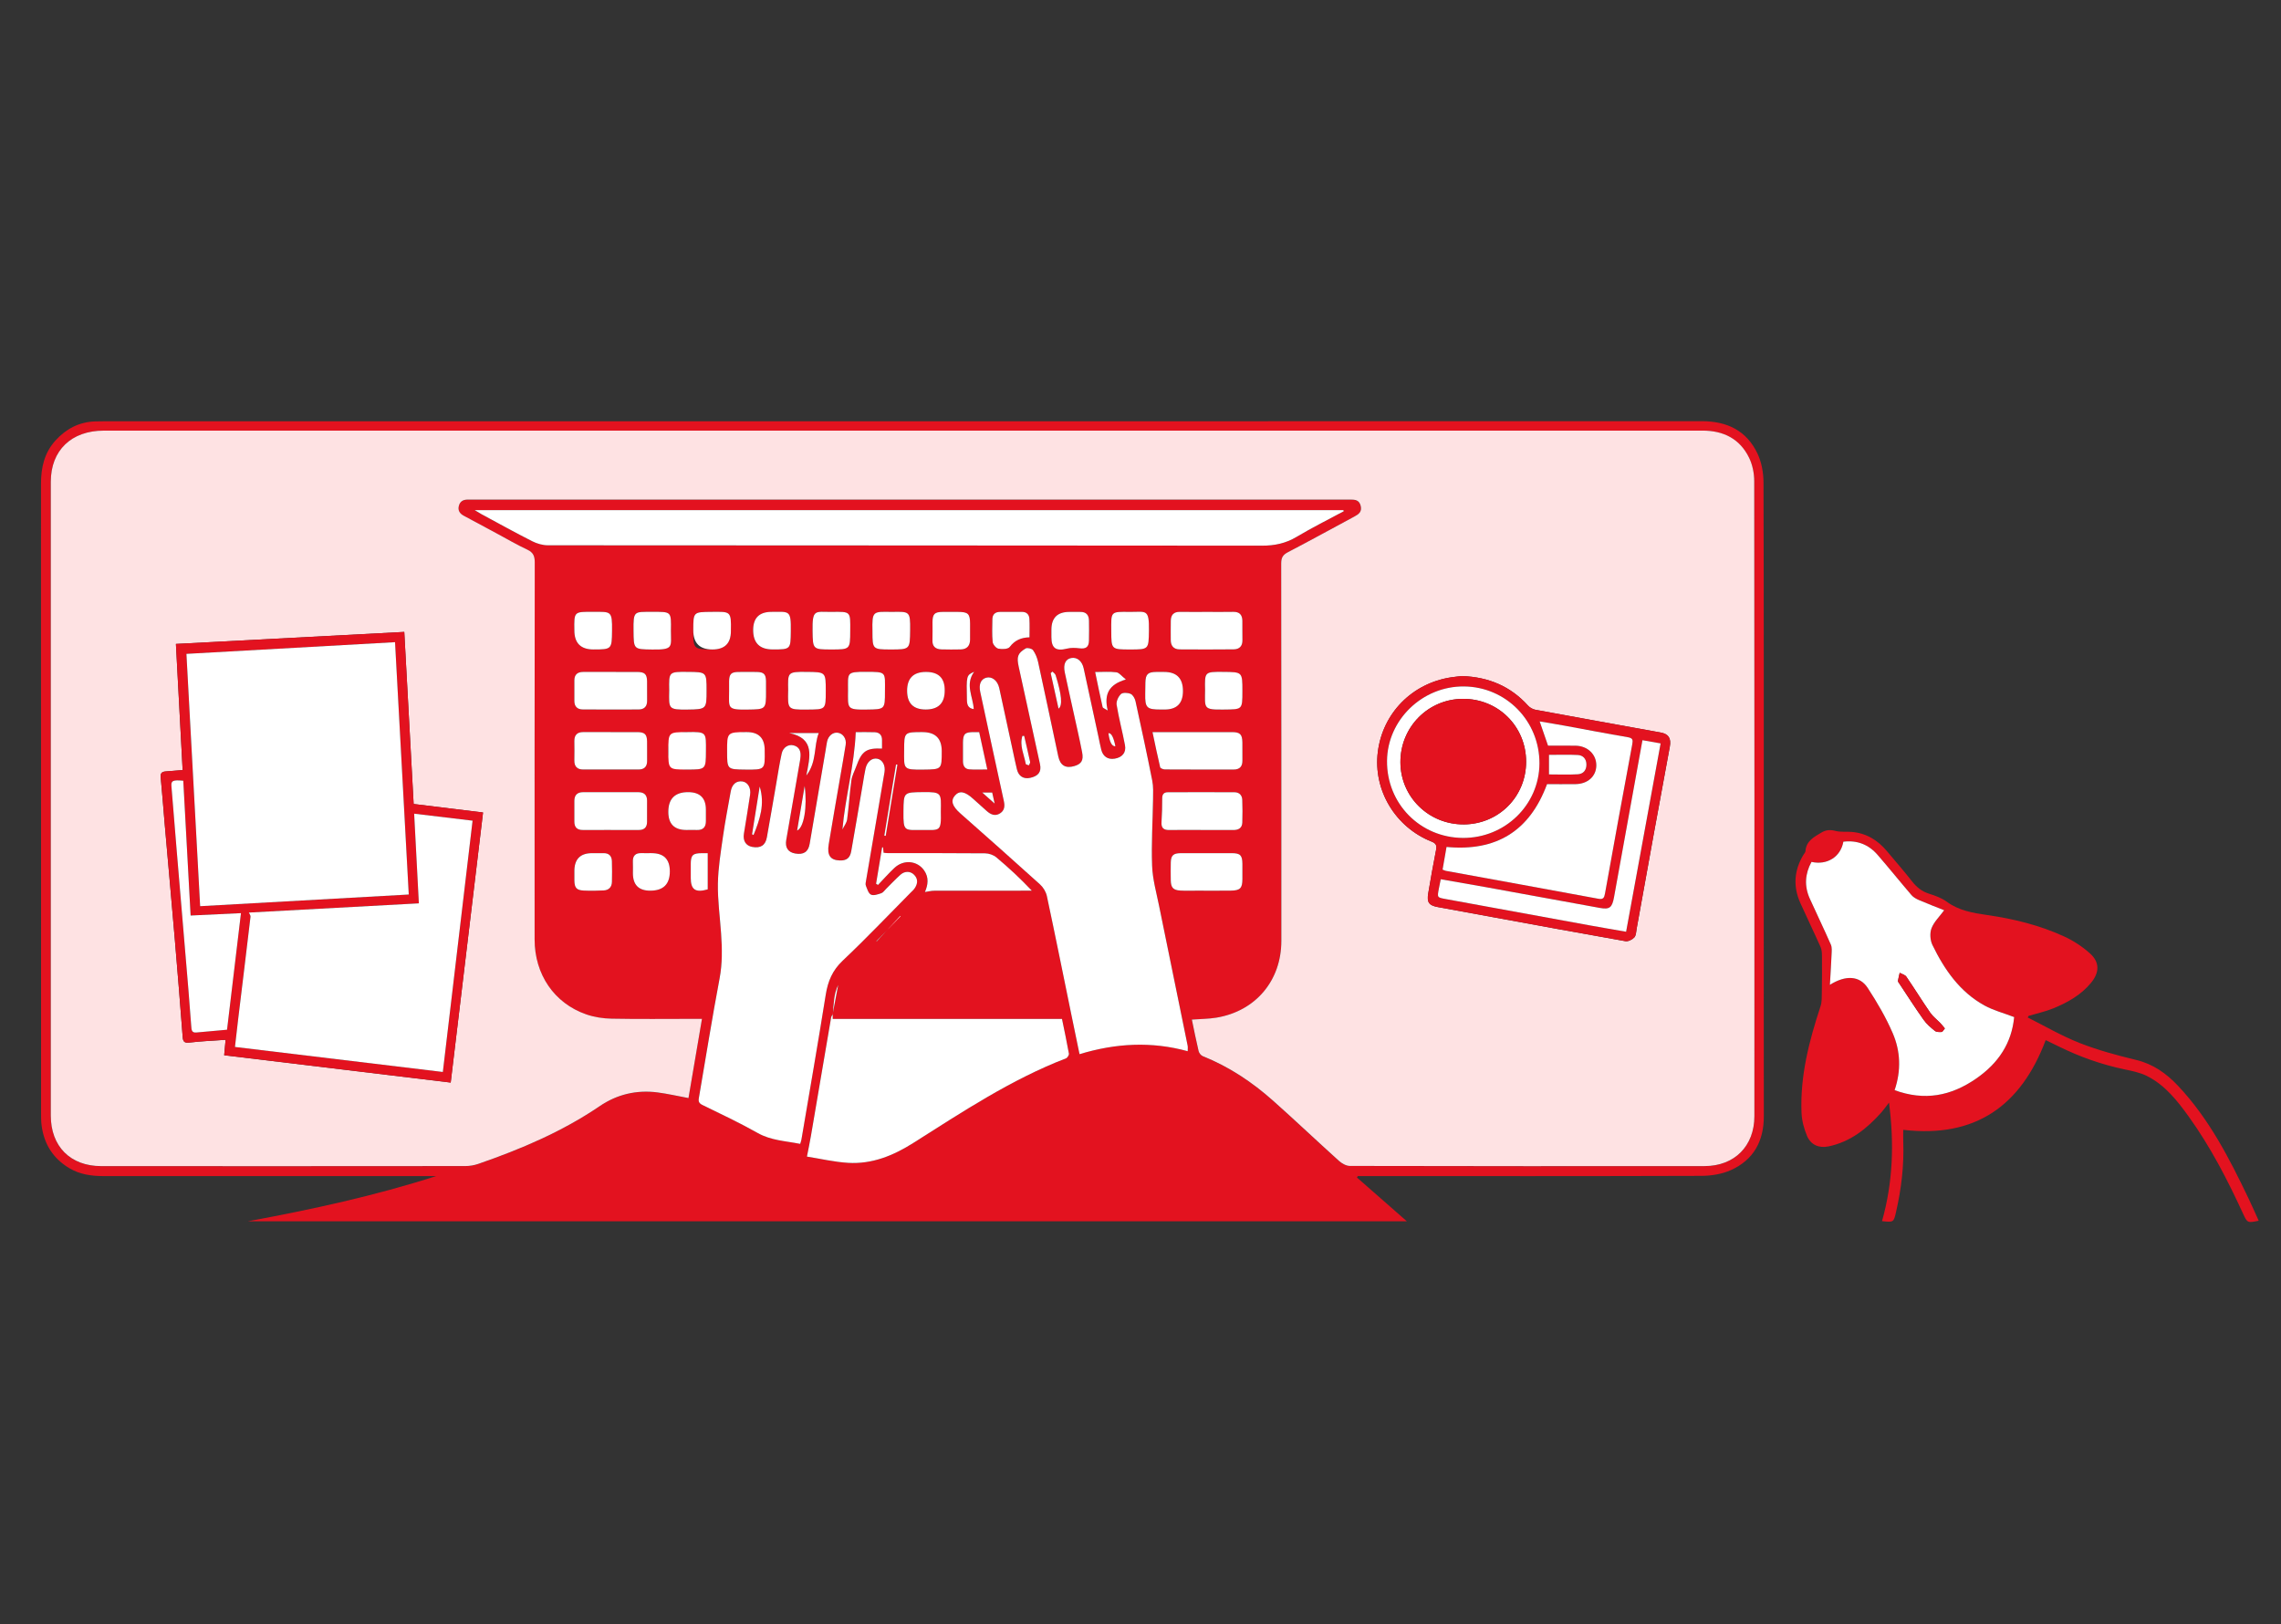
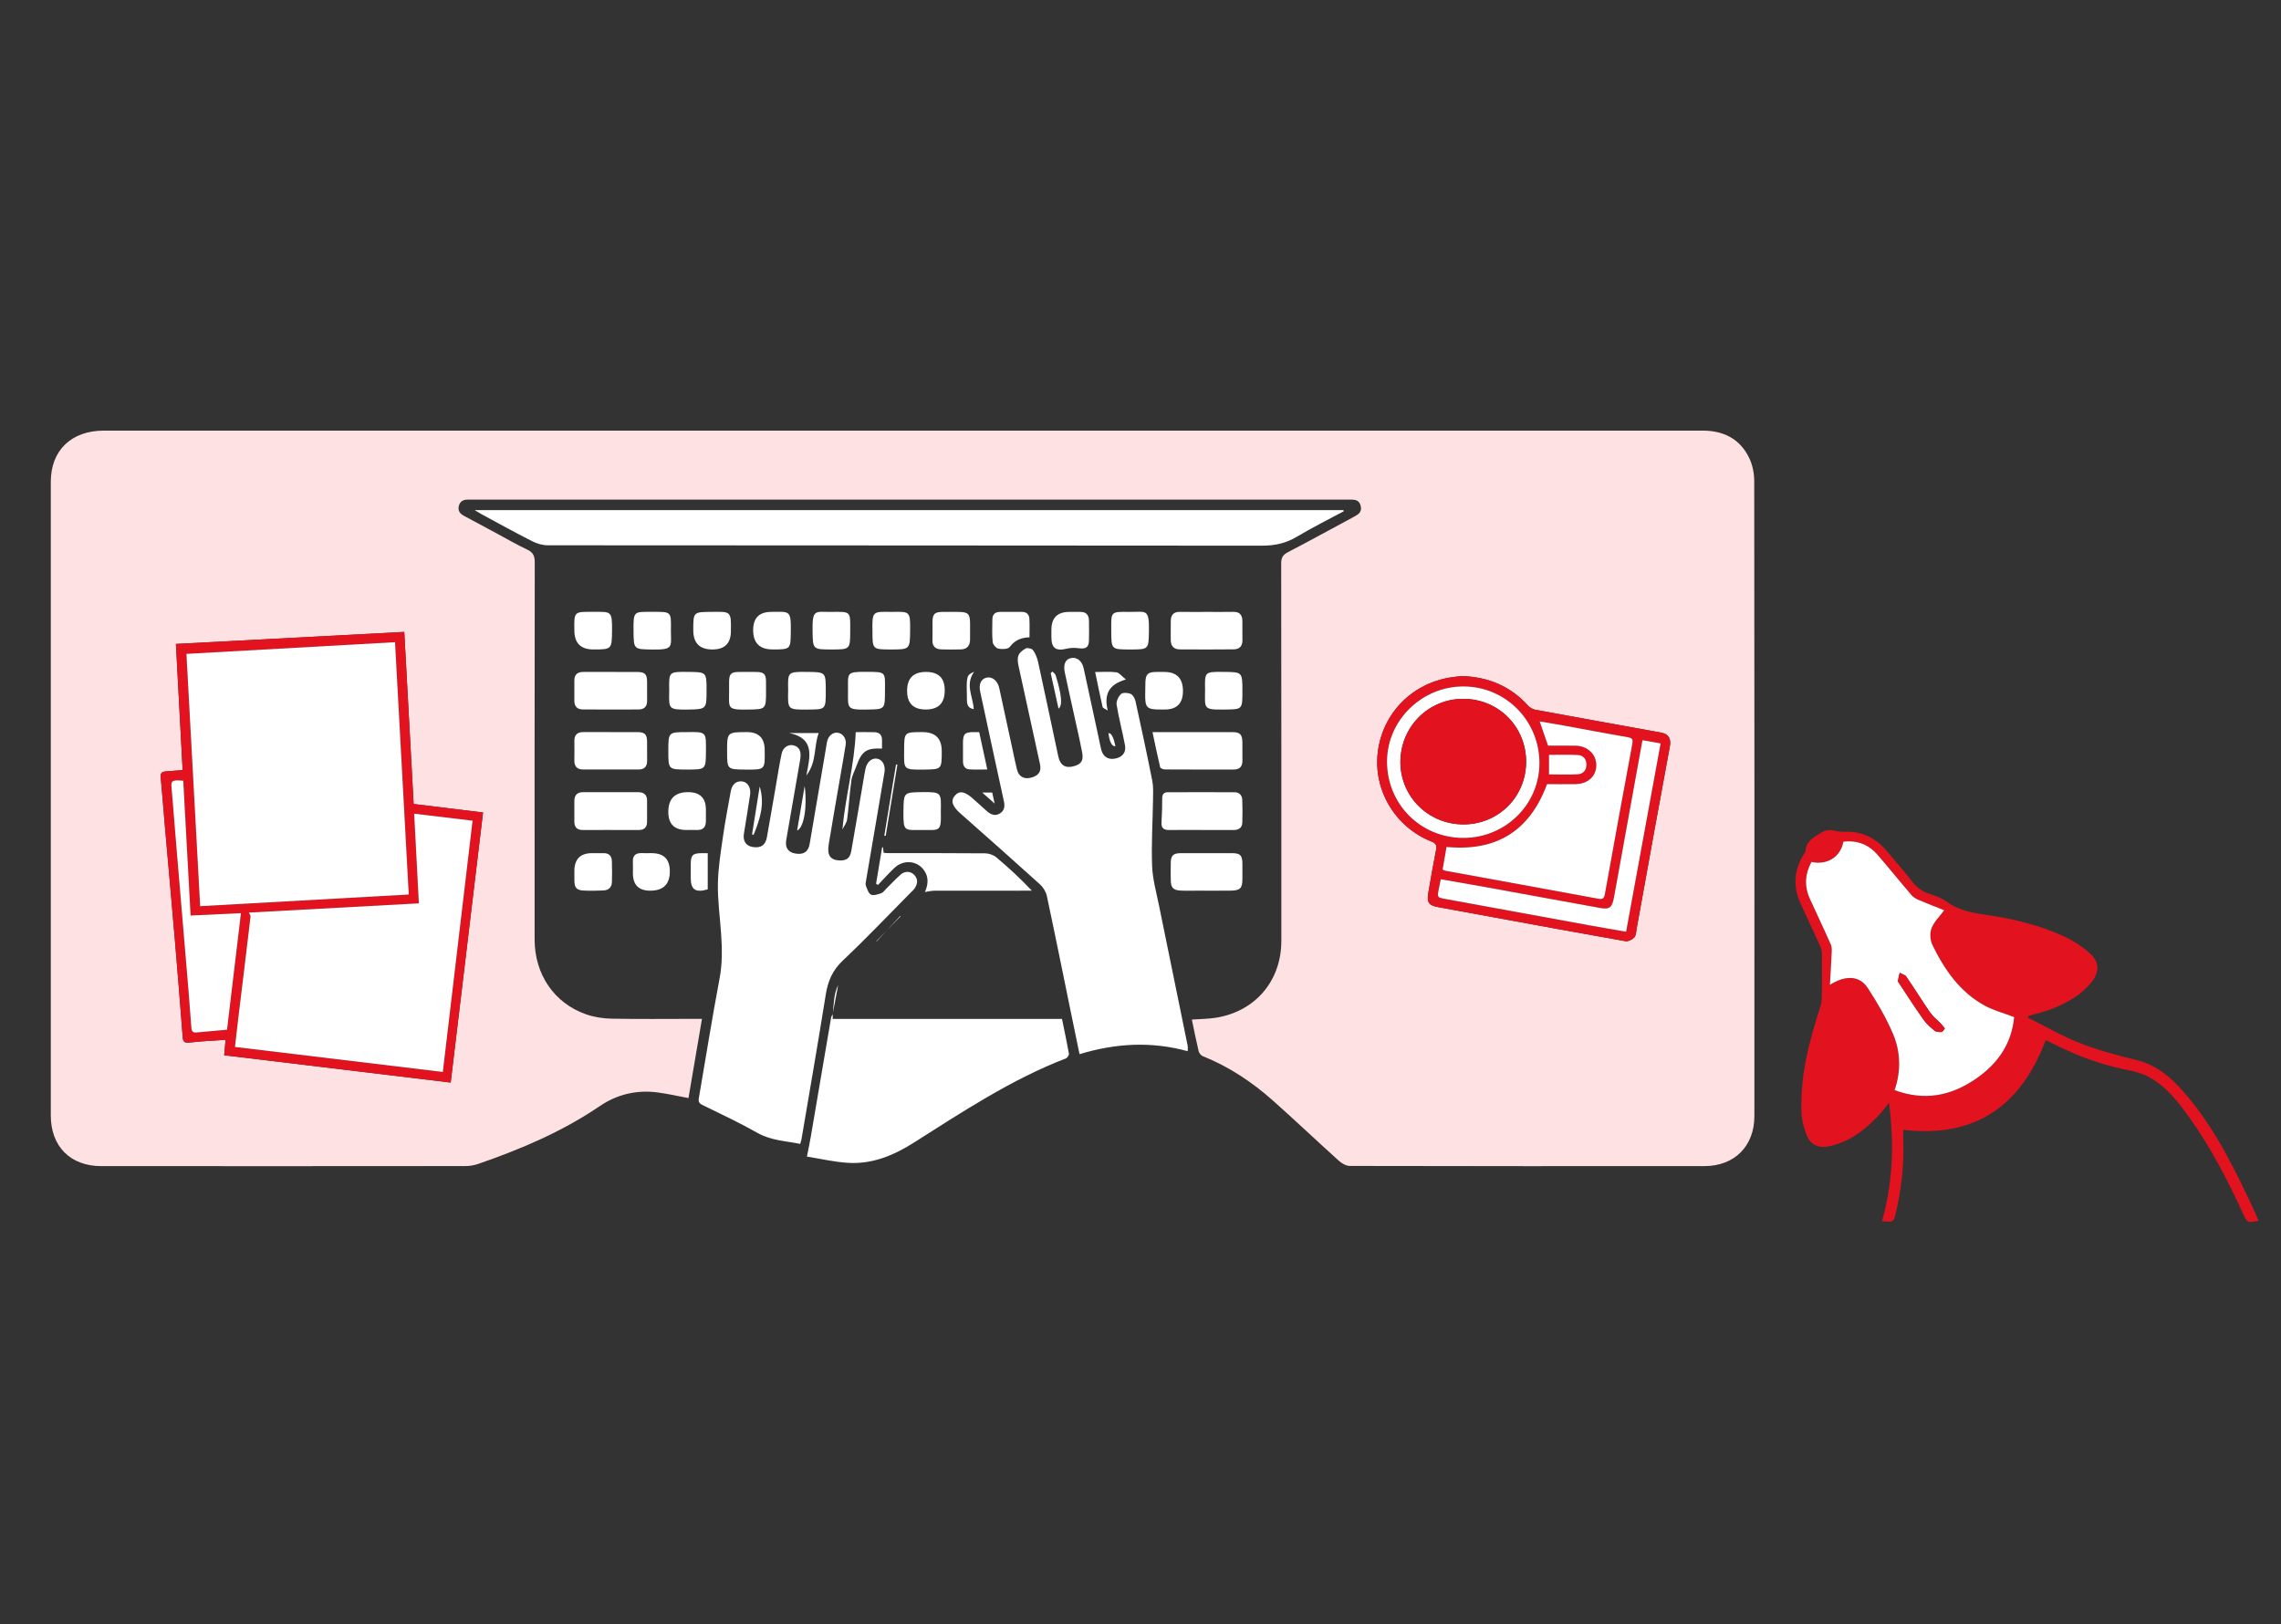
<svg xmlns="http://www.w3.org/2000/svg" id="Layer_1" data-name="Layer 1" viewBox="0 0 1320 940">
  <rect x="0" y="0" width="1320" height="940" fill="#333333" stroke="none" />
  <defs>
    <style> .cls-1 { fill: #fee2e3; } .cls-2 { fill: #fff; } .cls-3 { fill: #e3121f; } </style>
  </defs>
-   <path class="cls-3" d="m143.49,706.77c37.28-6.88,73.45-14.76,108.9-26.14-1.48,0-2.96,0-4.44,0-62.63,0-125.26,0-187.89,0-7.02,0-13.84-.91-20.03-4.63-9.36-5.63-14.54-13.93-15.95-24.64-.32-2.41-.31-4.88-.31-7.32-.01-121.36,0-242.71-.05-364.07,0-9.34,1.93-17.89,8.32-24.97,6.11-6.77,13.66-10.8,22.95-11.12,1.67-.06,3.35-.07,5.02-.07,308.26,0,616.52.02,924.78-.06,14.66,0,25.97,5.46,32.27,18.78,2.38,5.03,3.45,11.12,3.47,16.74.22,71.55.15,143.1.15,214.66,0,50.7-.04,101.41.03,152.11.02,14.41-5.98,25.28-19.13,31.16-5.2,2.33-11.42,3.28-17.19,3.3-64.69.22-129.39.14-194.08.14h-4.57l-.47.83c9.47,8.31,18.94,16.62,28.86,25.32H143.49Zm338.46-119.86c-.34.63-.87,1.23-.99,1.9-3.93,22.9-7.81,45.81-11.72,68.72-.62,3.64-1.39,7.26-2.28,11.81,7.7,1.21,15.74,3.13,23.88,3.62,13.86.83,26.16-4.23,37.73-11.55,28.47-18.03,56.61-36.69,88.31-48.93.82-.32,1.83-1.91,1.68-2.72-1.18-6.66-2.61-13.28-4-20.08h-132.69c0-1.12,0-1.98-.01-2.86,1.06-5.59,2.12-11.19,3.18-16.78-1.3,2.63-1.93,5.37-2.31,8.14-.39,2.89-.54,5.82-.79,8.74Zm-75.73,2.76c-1.94,0-3.33,0-4.72,0-15.85,0-31.71.19-47.55-.11-4.94-.1-10.09-.87-14.74-2.49-18.54-6.45-29.85-23.13-29.86-43.38-.02-72.71-.04-145.42.08-218.13,0-3.66-.82-5.81-4.3-7.43-6.05-2.83-11.84-6.24-17.74-9.4-6.35-3.41-12.7-6.82-19.05-10.24-2.28-1.23-3.51-3.02-2.83-5.68.68-2.67,2.58-3.67,5.2-3.64,1.29.02,2.58-.01,3.87-.01,167.92,0,335.84,0,503.76,0,1.03,0,2.06,0,3.09,0,2.71-.02,5.1.23,5.95,3.57.89,3.48-1.13,4.9-3.67,6.26-12.81,6.88-25.55,13.91-38.45,20.63-2.92,1.52-3.87,3.17-3.87,6.45.11,72.84.09,145.68.08,218.52,0,22.97-14.92,40.66-37.6,44.39-4.6.76-9.32.75-14.18,1.11,1.31,6.26,2.48,12.29,3.91,18.26.27,1.12,1.38,2.49,2.43,2.92,15.13,6.07,28.49,14.95,40.58,25.7,12.89,11.46,25.4,23.35,38.22,34.9,1.66,1.5,4.16,2.92,6.28,2.92,68.43.15,136.86.17,205.29.09,17.3-.02,28.81-11.57,28.82-28.9.05-122.51.06-245.03-.09-367.54,0-4.49-.98-9.37-2.92-13.38-5.34-11.05-14.83-15.82-26.97-15.82-61.47.02-122.94.01-184.42.01-246.92,0-493.84,0-740.75,0-18.78,0-30.69,11.42-30.7,29.6-.02,122.26-.03,244.51,0,366.77,0,17.88,11.33,29.25,29.19,29.27,70.23.05,140.47.03,210.7-.03,2.52,0,5.15-.45,7.53-1.27,24.64-8.53,48.51-18.63,70.21-33.4,10.02-6.81,21.34-9.51,33.44-7.95,5.91.76,11.74,2.12,17.95,3.27,2.58-15.14,5.15-30.24,7.8-45.8Zm281.09,18.69c0-1.25.17-2.26-.02-3.21-5.5-27-11.08-53.99-16.55-81-1.55-7.66-3.73-15.34-4.02-23.07-.49-12.83.36-25.71.54-38.58.05-3.59.23-7.28-.46-10.76-3.04-15.35-6.33-30.66-9.69-45.95-.35-1.6-1.48-3.65-2.8-4.24-1.62-.72-4.56-.89-5.62.1-1.51,1.42-2.82,4.26-2.5,6.22,1.27,7.84,3.36,15.54,4.83,23.35.81,4.31-1.6,7.1-5.98,7.82-3.88.64-6.75-1.23-7.75-5.2-.63-2.49-1.09-5.02-1.63-7.53-2.84-13.17-5.66-26.35-8.54-39.52-.93-4.26-3.81-6.61-7.16-6.01-3.34.6-4.78,3.59-3.78,8.3,1.64,7.78,3.4,15.53,5.1,23.3,1.67,7.64,3.46,15.26,4.94,22.94.92,4.74-.42,6.77-4.48,7.99-5.04,1.51-8.19-.33-9.31-5.56-3.89-18.2-7.7-36.42-11.67-54.6-.53-2.42-1.53-4.9-2.95-6.91-.66-.93-3.3-1.55-4.26-.99-4.69,2.75-5.28,4.89-4.02,10.62,4.13,18.79,8.23,37.58,12.32,56.38.94,4.32-.91,6.83-5.63,7.88-3.88.86-6.76-.92-7.73-4.91-.84-3.49-1.57-7.02-2.33-10.53-2.63-12.17-5.22-24.35-7.9-36.51-.97-4.39-4.26-6.91-7.55-6-3.12.86-4.38,3.88-3.45,8.21,4.54,21.06,9.05,42.13,13.67,63.18.65,2.97.38,5.46-2.24,7.13-2.86,1.82-5.42.64-7.69-1.39-2.6-2.31-5.19-4.62-7.76-6.96-4.81-4.39-7.98-4.99-10.62-1.98-2.64,3-1.56,6.2,3.14,10.35,15.43,13.64,30.85,27.28,46.11,41.1,1.86,1.68,3.43,4.29,3.95,6.72,4.9,22.98,9.53,46.01,14.25,69.02,1.51,7.38,3.05,14.76,4.65,22.49,20.89-6.35,41.54-7.53,62.59-1.72Zm-224.28,53.63c.37-1.22.62-1.82.72-2.45,4.74-27.98,9.62-55.94,14.09-83.97,1.24-7.76,3.85-14.04,9.8-19.65,13.48-12.72,26.25-26.18,39.3-39.35.81-.82,1.72-1.59,2.36-2.54,1.74-2.6,2.06-5.3-.25-7.73-2.15-2.26-5.47-2.36-7.99-.11-2.87,2.57-5.51,5.41-8.26,8.12-.92.9-1.72,2.19-2.83,2.57-1.92.65-4.44,1.56-5.96.82-1.5-.73-2.21-3.31-2.96-5.2-.34-.87-.04-2.04.13-3.05,1.9-11.26,3.84-22.52,5.76-33.78,1.64-9.61,3.31-19.22,4.89-28.85.63-3.88-1.15-7.12-4.02-7.74-3.13-.68-6.04,1.6-6.94,5.63-.59,2.63-.98,5.3-1.43,7.96-2.28,13.28-4.49,26.58-6.85,39.85-.72,4.07-2.74,5.54-6.64,5.41-5.41-.17-7.45-2.95-6.41-9.29,2.1-12.79,4.35-25.55,6.54-38.33,1.11-6.45,2.28-12.89,3.29-19.36.55-3.52-1.56-6.51-4.6-6.94-2.8-.4-5.47,1.78-6.17,5.13-.34,1.63-.56,3.29-.83,4.93-3.07,18.1-6.12,36.2-9.25,54.28-.81,4.67-3.59,6.41-8.38,5.56-4.17-.74-5.94-3.46-5.17-7.85,2.71-15.55,5.4-31.1,8.09-46.65.09-.51.12-1.02.16-1.53.25-3.15-.67-5.68-4-6.55-3.02-.78-6.1,1.15-6.88,4.7-1.27,5.76-2.14,11.62-3.16,17.43-1.81,10.37-3.55,20.76-5.42,31.12-.84,4.64-3.67,6.39-8.44,5.52-3.74-.68-5.51-3.53-4.84-7.73,1.2-7.48,2.46-14.94,3.57-22.43.61-4.11-1.39-7.34-4.52-7.74-3.51-.44-5.95,1.66-6.69,5.83-1.52,8.59-3.22,17.16-4.44,25.79-1.3,9.13-2.82,18.32-2.98,27.5-.17,9.6,1.19,19.23,1.85,28.85.59,8.7.77,17.29-.87,26.03-4.34,23.06-8.05,46.24-12.02,69.37-.32,1.87.16,2.93,2.08,3.87,10.74,5.25,21.59,10.35,31.99,16.22,7.72,4.36,16.12,4.6,24.57,6.29Zm314.63-366.14l-.28-.61h-502.69c1.87,1.12,2.91,1.8,4,2.38,9.74,5.24,19.42,10.62,29.29,15.62,2.73,1.38,6.03,2.34,9.06,2.34,137.73.11,275.45.05,413.18.22,7.34,0,13.75-1.31,20.07-5.08,8.91-5.31,18.23-9.94,27.37-14.87Zm-266.68,194.51c-.17.03-.35.05-.52.08-1.17,7.01-2.33,14.01-3.5,21.02.37.23.74.47,1.11.7,3.16-3.3,6.19-6.75,9.52-9.87,5.35-5.02,13.24-4.24,17.2,1.47,2.89,4.17,2.2,8.45.45,12.48,1.82-.26,3.58-.73,5.35-.74,17.53-.06,35.05-.03,52.58-.03,1.31,0,2.62,0,3.94,0-6.69-7.09-13.48-13.37-20.56-19.3-1.67-1.4-4.29-2.29-6.49-2.31-18.68-.18-37.37-.1-56.06-.11-.87,0-1.73-.15-2.68-.23-.13-1.16-.23-2.15-.34-3.15Zm155.96-66.66c1.51,7.12,2.85,13.75,4.43,20.32.15.63,1.79,1.28,2.74,1.28,13.26.08,26.52.05,39.78.06,3.57,0,5.12-1.83,5.08-5.3-.05-3.47.03-6.94-.02-10.41-.07-4.67-1.35-5.94-6-5.95-11.72-.02-23.43,0-35.15,0-3.45,0-6.9,0-10.86,0Zm27.85,56.63c6.31,0,12.63-.04,18.94.02,3.06.03,5.07-1.2,5.17-4.38.14-4.37.14-8.75-.03-13.12-.1-2.66-1.73-4.35-4.47-4.36-12.88-.06-25.76-.05-38.65,0-2.08,0-3.22,1.04-3.21,3.39.01,4.63-.09,9.27-.4,13.88-.23,3.41,1.23,4.64,4.48,4.59,6.05-.09,12.11-.03,18.16-.03Zm-341.32,0c5.4,0,10.79-.02,16.19,0,3.18.02,4.76-1.56,4.79-4.69.03-4.11,0-8.21.01-12.32,0-3.4-1.88-4.86-5.09-4.87-10.66-.02-21.33-.03-31.99,0-3.25.01-5,1.67-5,5,0,3.98.02,7.95,0,11.93-.02,3.32,1.52,4.98,4.91,4.95,5.4-.05,10.79-.01,16.19-.01Zm-.13-91.45c-5.28,0-10.56.01-15.84,0-3.27,0-5.1,1.48-5.12,4.85-.02,3.99,0,7.97,0,11.96,0,3.17,1.72,4.86,4.74,4.88,10.82.09,21.64.07,32.46.02,3.25-.02,4.95-1.72,4.9-5.09-.06-3.73.04-7.46-.02-11.19-.07-4.18-1.33-5.38-5.65-5.42-5.15-.04-10.3-.01-15.46,0Zm.02,34.82c-5.28,0-10.56.02-15.84,0-3.51-.01-5.2,1.69-5.16,5.2.04,3.73.06,7.46,0,11.19-.07,3.54,1.67,5.26,5.12,5.27,10.69.02,21.38.02,32.06,0,3.29,0,4.96-1.68,4.93-5.03-.04-3.73.04-7.46-.02-11.19-.06-4.17-1.34-5.39-5.64-5.42-5.15-.03-10.3,0-15.45,0Zm345.25-69.57c-5.27,0-10.55.07-15.82-.02-3.59-.06-5.22,1.73-5.28,5.12-.07,3.72-.02,7.45-.02,11.18,0,3.42,1.71,5.39,5.13,5.41,10.42.08,20.84.09,31.26-.02,3.34-.03,5.17-1.86,5.09-5.4-.09-3.72.02-7.45-.04-11.18-.06-3.4-1.67-5.19-5.27-5.12-5.01.1-10.03.03-15.05.03Zm0,139.63c-5.14,0-10.28-.03-15.42,0-4.25.03-5.6,1.31-5.69,5.42-.08,3.46-.07,6.93,0,10.39.08,4.11,1.41,5.58,5.52,5.82,3.2.19,6.42.06,9.64.06,6.55,0,13.11.06,19.66-.02,5.34-.07,6.61-1.41,6.63-6.62.02-2.95.03-5.9,0-8.85-.05-4.99-1.2-6.18-6.07-6.21-4.75-.03-9.51,0-14.26,0Zm-173.71-93.95q0,10.81,10.75,10.81,11.01,0,11.01-10.95,0-10.79-10.82-10.79t-10.95,10.93Zm19.52,69.83c.17-10.63.71-11.36-10.4-11.22-11.21.14-11.11.03-11.23,11.24-.13,11.85.53,10.69,10.86,10.68,10.3,0,11.05,1.21,10.77-10.7Zm109.53-115.51c-11.5-.16-10.95-.4-10.9,10.94.05,10.8.01,10.8,10.9,10.8,10.86,0,10.73,0,10.9-10.96.2-12.76-1.69-10.73-10.9-10.78Zm-218.13,10.51q0,11.23,11.26,11.23c10.49,0,10.38,0,10.52-10.5.16-12.47-.73-11.27-11.18-11.24q-10.6.03-10.6,10.52Zm-38.72,115.69c2.06,0,4.12-.06,6.18.01,3.61.12,5.18-1.71,5.18-5.17,0-2.19,0-4.37,0-6.56q0-10.17-10.29-10.17-11.46,0-11.46,11.44,0,10.45,10.39,10.44Zm58.97-80.75c-.18,10.69-.63,11.2,10.87,11.06,10.9-.13,10.9-.03,10.9-10.75s0-10.93-11.02-11.05c-11.36-.13-10.91.25-10.74,10.73Zm-13.58,34.59q0-10.48-10.32-10.48h-.39q-11.05,0-11.05,10.98c0,10.7,0,10.6,10.59,10.71,11.62.13,11.3.02,11.16-11.21Zm38.66-80.05c-9.54.04-11.15-1.84-10.95,11.08.16,10.58.12,10.66,10.81,10.66,10.97,0,10.93,0,10.98-10.76.05-11.38.57-11.14-10.84-10.98Zm-58.21,11.1c.26-11.77-.2-11.2-11.26-11.12-10.5.08-10.5.02-10.5,10.67s0,11.09,11.06,11.09q10.71,0,10.71-10.64Zm274.4,34.15c-.06,10.59-1.24,11.43,10.69,11.27,10.91-.14,10.91-.03,10.91-10.74s0-10.95-11-11.05c-11.02-.1-10.79-.03-10.6,10.52Zm-299.81,24.33q-10.81,0-10.81,10.85,0,10.81,10.87,10.81c10.88,0,10.83,0,10.89-10.68.06-10.87.55-11.24-10.96-10.98Zm-65.17,80.46c0,1.8-.02,3.6,0,5.39.06,4.22,1.22,5.63,5.39,5.83,3.85.18,7.72.13,11.56-.07,2.99-.15,4.72-1.95,4.78-4.99.08-3.98.12-7.97-.02-11.94-.11-3.02-1.71-4.72-4.92-4.64-2.18.05-4.37,0-6.56,0q-10.24,0-10.24,10.41Zm54.9-104.49c-.17,10.52-.69,11.11,10.62,10.97,10.98-.13,10.99-.03,10.99-11.03s0-10.66-10.89-10.76c-11.11-.1-10.89-.09-10.71,10.82Zm163.2-45.55c-1.67,0-3.35-.01-5.02,0-4.67.04-5.82,1.2-5.84,5.99-.02,3.47.09,6.94-.03,10.41-.13,3.64,1.83,5.19,5.14,5.29,3.73.12,7.46.09,11.19.02,3.6-.07,5.39-2.06,5.44-5.6.05-3.08.03-6.17.01-9.25-.03-5.79-1.12-6.85-7.04-6.86-1.29,0-2.57,0-3.86,0Zm-34.39,0c-11-.17-11.44-.66-11.2,11.15,0,.13,0,.26,0,.39,0,10.04.16,10.2,10.42,10.2,11.35,0,11.25,0,11.38-11.18.13-11.11-.32-10.73-10.6-10.56Zm-183.71,10.68q0,11.05,11.02,11.05c10.62,0,10.65-.13,10.78-10.71.15-11.88-.58-11.04-10.99-11.06-10.94-.03-11.01-.34-10.81,10.72Zm341.32,24.06c-1.54,0-3.09-.01-4.63,0-4.85.04-6.14,1.31-6.26,6.15-.05,2.18-.06,4.36-.1,6.55-.13,8.06.84,9.04,8.97,9.04.77,0,1.54,0,2.32,0q10.55,0,10.55-10.71,0-11.03-10.86-11.03Zm-285.46-23.87c.16-11.31.41-10.93-10.95-10.91-10.41.02-10.8-.72-10.68,10.89.11,10.88.03,10.77,10.86,10.91,12.46.17,10.78-1.45,10.77-10.89Zm145.64,58.69c-10.65,0-10.62,0-10.66,10.46-.05,11.01-.87,11.38,11.11,11.24,10.65-.13,10.65-.03,10.65-10.7q0-10.99-11.1-10.99Zm74.56-59.22c0,1.41,0,2.83,0,4.24,0,6.46,2.66,8.25,9.06,6.63,2.25-.57,4.78-.47,7.12-.18,3.7.45,5.44-.64,5.55-4.29.12-3.85.05-7.71.02-11.57-.03-3.4-1.6-5.29-5.19-5.2-2.06.06-4.12,0-6.18,0q-10.38,0-10.38,10.35Zm-96.32,35.56c.04-11.35,1.01-11.17-11-11.22-11.51-.04-10.35.56-10.38,10.72-.03,10.49-.99,11.26,10.87,11.1,10.51-.15,10.51-.03,10.51-10.6Zm-68.82-.12c0-1.93.03-3.85,0-5.78-.08-4.01-1.27-5.2-5.36-5.26-3.6-.06-7.2-.06-10.8,0-4.03.07-5.13,1.25-5.2,5.39-.03,1.92,0,3.85,0,5.78,0,9.66-1.41,10.76,10.52,10.59,10.85-.16,10.85-.03,10.85-10.72Zm-66.17,93.83c-1.93,0-3.87.06-5.8-.01-3.57-.14-5.25,1.48-5.09,5.09.1,2.18.02,4.37.02,6.56q0,10.08,10.02,10.08,11.35,0,11.35-11.17,0-10.54-10.5-10.54Zm218.63-124.92c0-3.86.16-7.32-.06-10.76-.16-2.46-1.62-3.97-4.32-3.95-4.25.03-8.5-.02-12.75.02-2.8.03-4.31,1.49-4.34,4.3-.04,4.37-.28,8.77.16,13.1.15,1.45,1.95,3.59,3.31,3.86,2.11.42,5.57.33,6.55-.98,2.95-3.91,6.62-5.45,11.44-5.58Zm-108.24,111.19c.94-1.94,2.44-3.81,2.72-5.85,1.01-7.51,1.43-15.1,2.46-22.6.37-2.72,1.83-5.3,2.78-7.95,3.23-8.97,5.8-10.8,14.95-10.42,0-1.66,0-3.32,0-4.98,0-2.82-1.49-4.38-4.21-4.48-3.84-.14-7.69-.04-11-.04-.77,19.23-6.07,37.51-7.7,56.31Zm79.13-56.33c-1.23,0-2.11,0-2.99,0-5.31-.03-6.37.97-6.4,6.15-.02,3.59.01,7.17,0,10.76,0,2.49,1.03,4.43,3.6,4.63,3.36.27,6.76.07,10.47.07-1.61-7.43-3.1-14.28-4.69-21.61Zm-157.09,70.05c-1.15,0-2.29,0-3.44,0-5.2,0-6.36,1.13-6.39,6.21-.02,2.69,0,5.38,0,8.06,0,6.83,2.64,8.73,9.83,6.68v-20.96Zm224.21-104.83c1.47,7.04,2.8,13.67,4.31,20.27.14.62,1.41.99,2.97,2.01-2.3-9.45.7-15.11,10.5-17.95-2.47-1.94-3.87-3.95-5.5-4.16-3.89-.5-7.9-.16-12.27-.16Zm-167.16,59.89c6.2-7.92,4.21-16.9,7.18-24.56h-17.05c15.04,3.08,11.98,13.74,9.87,24.56Zm-31.4,34.02c.29.13.58.25.86.38,3.64-8.85,6.68-17.79,3.56-28.03-1.52,9.52-2.97,18.59-4.42,27.65Zm30.44-27.94c-1.44,8.48-2.87,16.96-4.37,25.79,3.98-1.67,5.97-13.85,4.37-25.79Zm143.39-66.24c-.34.3-.67.6-1.01.91,1.5,6.8,3.01,13.61,4.54,20.56,2.43-1.79,1.81-8.1-1.68-19.35-.25-.82-1.22-1.42-1.86-2.13Zm-16.35,37.24c-.34,0-.68,0-1.02.01-1.78,5.65.99,10.87,1.95,16.25.06.35,1.17.52,1.8.77.25-.65.83-1.36.71-1.93-1.08-5.05-2.28-10.07-3.44-15.1Zm-29.17-15.49c-.43-7.34-5.14-14.17.23-21.62-4.52,2.1-4.5,2.1-4.18,16.27.06,2.67.55,4.84,3.96,5.35Zm-44.19,32.14c-.27-.04-.54-.08-.81-.12-2.26,13.73-4.52,27.46-6.78,41.19.27.04.55.08.82.12,2.25-13.73,4.51-27.46,6.76-41.2Zm126.15-10.62q-1.54-7.91-4.02-7.59.96,7.69,4.02,7.59Zm-124.49,98.15c.05.08.11.17.16.25-4.66,4.78-9.31,9.56-13.97,14.34.05.05.1.11.15.16,4.55-4.92,9.11-9.83,13.66-14.75Zm54.63-65c-.64-2.88-1.03-4.62-1.42-6.39h-5.77c2.49,2.22,4.4,3.91,7.19,6.39Z" />
  <path class="cls-3" d="m1173.42,588.84c9.97,4.98,19.66,10.68,29.99,14.74,10.59,4.16,21.69,7.16,32.78,9.83,9.89,2.38,17.51,7.85,24.21,14.95,18,19.09,29.77,42.11,40.94,65.47,1.98,4.15,3.82,8.38,5.75,12.63-6.52,1.33-6.55,1.34-9.14-4.3-8.93-19.42-18.72-38.38-31.22-55.79-6.69-9.32-13.83-18.44-24.39-23.71-4.05-2.02-8.74-2.92-13.24-3.87-13.16-2.79-25.71-7.25-37.75-13.2-2.4-1.19-4.82-2.34-7.52-3.65-14.31,38.01-40.7,56.79-82.44,51.92,0,2.34-.07,4.58.01,6.81.51,13.83-1.12,27.43-4.21,40.89-1.35,5.85-1.4,5.84-8.08,5.14,6.3-22.3,7.13-44.91,4.04-68.59-1.77,2.29-2.98,4.04-4.39,5.63-8.35,9.4-17.89,17.05-30.57,19.7-5.53,1.16-10.28-.86-12.46-6.02-1.75-4.17-3.01-8.82-3.2-13.32-.89-21.38,4.4-41.72,11.02-61.82.8-2.43.67-5.22.72-7.85.12-6.93.14-13.86.09-20.79-.02-1.85-.05-3.88-.78-5.52-3.8-8.56-7.91-16.99-11.74-25.54-4.3-9.6-3.62-18.97,1.85-27.98.4-.66,1.07-1.31,1.12-1.99.4-5.97,4.99-8.26,9.31-10.84,2.59-1.54,5.09-1.67,8.09-.9,2.89.75,6.08.33,9.13.56,8.6.64,15.31,4.76,20.73,11.28,4.77,5.74,9.72,11.34,14.31,17.22,2.7,3.47,5.74,5.97,10.01,7.3,3.53,1.11,7.2,2.44,10.14,4.59,7.04,5.16,15.06,6.52,23.37,7.72,15.44,2.22,30.58,5.93,44.78,12.49,5.28,2.44,10.36,5.79,14.7,9.66,5.76,5.14,5.64,11.05.7,17.07-5.79,7.07-13.56,11.39-21.81,14.78-4.6,1.89-9.54,2.94-14.32,4.37l-.51.93Zm-7.84-.24c-6.23-2.38-12.02-3.88-17.1-6.67-14.35-7.87-23.25-20.78-30.2-35.06-1.33-2.73-1.6-6.86-.54-9.65,1.41-3.7,4.61-6.73,7.33-10.44-4.47-1.8-9.58-3.76-14.61-5.91-1.56-.67-3.21-1.59-4.29-2.85-6.62-7.71-12.98-15.64-19.63-23.31-5.21-6-11.86-8.59-19.8-7.6-1.53,8.76-9.37,13.71-18.43,11.69-3.81,6.92-4.25,14.04-.97,21.29,4.01,8.88,8.27,17.66,12.18,26.59.72,1.65.48,3.79.4,5.7-.23,5.62-.61,11.24-.97,17.55,9.21-5.77,17.26-5.28,21.87,1.78,5.45,8.34,10.54,17.06,14.48,26.17,4.53,10.48,4.97,21.68,1.1,33.01,17.31,6.34,32.59,3.43,47.28-6.76,12.88-8.93,20.46-20.52,21.9-35.53Z" />
  <path class="cls-1" d="m406.22,589.67c-2.65,15.56-5.22,30.66-7.8,45.8-6.21-1.15-12.04-2.5-17.95-3.27-12.1-1.56-23.42,1.13-33.44,7.95-21.7,14.76-45.57,24.87-70.21,33.4-2.38.82-5.01,1.27-7.53,1.27-70.23.07-140.47.08-210.7.03-17.86-.01-29.19-11.38-29.19-29.27-.03-122.26-.03-244.51,0-366.77,0-18.18,11.91-29.6,30.7-29.6,246.92,0,493.84,0,740.75,0,61.47,0,122.94.01,184.42-.01,12.14,0,21.63,4.76,26.97,15.82,1.94,4.01,2.91,8.89,2.92,13.38.15,122.51.14,245.03.09,367.54,0,17.33-11.52,28.88-28.82,28.9-68.43.07-136.86.06-205.29-.09-2.12,0-4.62-1.43-6.28-2.92-12.82-11.55-25.33-23.44-38.22-34.9-12.09-10.75-25.45-19.64-40.58-25.7-1.06-.42-2.16-1.79-2.43-2.92-1.43-5.97-2.6-11.99-3.91-18.26,4.85-.36,9.58-.35,14.18-1.11,22.68-3.73,37.6-21.42,37.6-44.39.01-72.84.03-145.68-.08-218.52,0-3.28.95-4.93,3.87-6.45,12.9-6.72,25.64-13.75,38.45-20.63,2.54-1.36,4.56-2.79,3.67-6.26-.85-3.33-3.24-3.59-5.95-3.57-1.03,0-2.06,0-3.09,0-167.92,0-335.84,0-503.76,0-1.29,0-2.58.03-3.87.01-2.62-.03-4.52.97-5.2,3.64-.68,2.67.55,4.46,2.83,5.68,6.35,3.42,12.7,6.83,19.05,10.24,5.9,3.17,11.68,6.57,17.74,9.4,3.48,1.63,4.31,3.77,4.3,7.43-.12,72.71-.1,145.42-.08,218.13,0,20.26,11.32,36.93,29.86,43.38,4.65,1.62,9.8,2.4,14.74,2.49,15.85.31,31.7.11,47.55.11,1.39,0,2.78,0,4.72,0Zm-276.48,21.03c43.89,5.29,87.35,10.53,131.07,15.8,6.28-52.47,12.49-104.28,18.72-156.3-13.65-1.67-26.77-3.27-40.16-4.91-1.81-33.26-3.61-66.21-5.42-99.58-44.16,2.32-87.94,4.63-132.15,6.95,1.31,24.56,2.59,48.52,3.89,73-3.41.28-6.58.56-9.75.78-2.15.15-3.19.92-2.95,3.38.86,8.83,1.5,17.68,2.27,26.51,1.97,22.54,4.01,45.07,5.93,67.61,1.59,18.7,3.1,37.4,4.52,56.12.22,2.85,1.01,3.64,4.01,3.28,6.84-.8,13.73-1.08,20.83-1.59-.29,3.17-.52,5.69-.82,8.95Zm716.32-219.46c-1.61.19-3.91.4-6.2.74-22.66,3.42-39.68,20.71-42.51,43.15-2.79,22.07,10.03,43.58,31.13,51.94,2.62,1.04,3.08,2.3,2.56,4.89-1.65,8.31-3.1,16.67-4.52,25.03-.9,5.31.44,7.03,5.62,7.97,10.5,1.89,20.99,3.85,31.48,5.77,25.67,4.7,51.33,9.45,77.03,13.96,1.58.28,3.96-.91,5.12-2.18,1.06-1.16,1.05-3.35,1.37-5.11,3.27-18.05,6.49-36.11,9.78-54.16,3.11-17.05,6.3-34.09,9.4-51.14.88-4.82-.76-7.34-5.25-8.16-24.17-4.39-48.35-8.71-72.5-13.17-1.54-.28-3.24-1.24-4.29-2.4-10.06-11.1-22.63-16.55-38.2-17.12Z" />
  <path class="cls-2" d="m687.31,608.35c-21.05-5.8-41.7-4.63-62.59,1.72-1.6-7.73-3.14-15.11-4.65-22.49-4.72-23.01-9.35-46.04-14.25-69.02-.52-2.43-2.1-5.04-3.95-6.72-15.26-13.82-30.69-27.46-46.11-41.1-4.7-4.16-5.77-7.35-3.14-10.35,2.65-3.01,5.81-2.41,10.62,1.98,2.57,2.34,5.17,4.65,7.76,6.96,2.28,2.03,4.83,3.2,7.69,1.39,2.62-1.67,2.9-4.16,2.24-7.13-4.62-21.04-9.13-42.11-13.67-63.18-.94-4.33.33-7.36,3.45-8.21,3.29-.9,6.58,1.62,7.55,6,2.68,12.16,5.27,24.34,7.9,36.51.76,3.51,1.48,7.04,2.33,10.53.96,3.99,3.84,5.77,7.73,4.91,4.73-1.05,6.57-3.57,5.63-7.88-4.09-18.8-8.19-37.59-12.32-56.38-1.26-5.73-.67-7.87,4.02-10.62.96-.56,3.6.06,4.26.99,1.42,2,2.42,4.48,2.95,6.91,3.98,18.18,7.78,36.4,11.67,54.6,1.12,5.23,4.27,7.07,9.31,5.56,4.05-1.22,5.4-3.25,4.48-7.99-1.48-7.68-3.27-15.3-4.94-22.94-1.7-7.77-3.46-15.52-5.1-23.3-.99-4.71.44-7.71,3.78-8.3,3.35-.6,6.23,1.75,7.16,6.01,2.87,13.17,5.7,26.35,8.54,39.52.54,2.51,1,5.04,1.63,7.53,1,3.96,3.87,5.84,7.75,5.2,4.38-.72,6.79-3.52,5.98-7.82-1.46-7.81-3.56-15.51-4.83-23.35-.32-1.96.98-4.8,2.5-6.22,1.05-.99,3.99-.82,5.62-.1,1.33.59,2.45,2.65,2.8,4.24,3.36,15.29,6.65,30.59,9.69,45.95.69,3.48.51,7.17.46,10.76-.19,12.86-1.03,25.74-.54,38.58.29,7.73,2.47,15.41,4.02,23.07,5.47,27.01,11.05,54,16.55,81,.19.95.02,1.96.02,3.21Z" />
  <path class="cls-2" d="m463.04,661.98c-8.46-1.7-16.85-1.93-24.57-6.29-10.4-5.87-21.24-10.97-31.99-16.22-1.92-.94-2.4-2-2.08-3.87,3.97-23.13,7.67-46.31,12.02-69.37,1.65-8.74,1.47-17.33.87-26.03-.66-9.62-2.02-19.25-1.85-28.85.16-9.18,1.68-18.37,2.98-27.5,1.23-8.63,2.93-17.2,4.44-25.79.74-4.17,3.18-6.27,6.69-5.83,3.13.4,5.13,3.62,4.52,7.74-1.11,7.49-2.36,14.96-3.57,22.43-.68,4.19,1.1,7.04,4.84,7.73,4.76.87,7.6-.89,8.44-5.52,1.87-10.36,3.61-20.75,5.42-31.12,1.01-5.82,1.89-11.67,3.16-17.43.78-3.55,3.85-5.48,6.88-4.7,3.34.86,4.26,3.39,4,6.55-.04.51-.08,1.03-.16,1.53-2.69,15.55-5.38,31.1-8.09,46.65-.76,4.39,1,7.11,5.17,7.85,4.79.85,7.58-.9,8.38-5.56,3.13-18.09,6.17-36.19,9.25-54.28.28-1.64.49-3.3.83-4.93.71-3.34,3.37-5.52,6.17-5.13,3.04.43,5.15,3.43,4.6,6.94-1.01,6.47-2.19,12.91-3.29,19.36-2.19,12.77-4.44,25.54-6.54,38.33-1.04,6.34,1,9.12,6.41,9.29,3.89.12,5.92-1.34,6.64-5.41,2.36-13.27,4.57-26.57,6.85-39.85.46-2.66.84-5.33,1.43-7.96.91-4.03,3.81-6.31,6.94-5.63,2.87.63,4.65,3.87,4.02,7.74-1.58,9.62-3.25,19.23-4.89,28.85-1.92,11.26-3.86,22.51-5.76,33.78-.17,1.01-.48,2.18-.13,3.05.75,1.89,1.46,4.47,2.96,5.2,1.51.74,4.04-.17,5.96-.82,1.11-.38,1.91-1.66,2.83-2.57,2.75-2.71,5.39-5.55,8.26-8.12,2.53-2.26,5.84-2.16,7.99.11,2.31,2.43,2,5.13.25,7.73-.64.95-1.54,1.72-2.36,2.54-13.05,13.17-25.82,26.63-39.3,39.35-5.94,5.61-8.56,11.89-9.8,19.65-4.47,28.03-9.35,55.99-14.09,83.97-.11.63-.36,1.23-.72,2.45Z" />
  <path class="cls-2" d="m777.67,295.84c-9.14,4.92-18.46,9.56-27.37,14.87-6.32,3.77-12.74,5.09-20.07,5.08-137.73-.16-275.45-.1-413.18-.22-3.04,0-6.33-.96-9.06-2.34-9.87-5-19.55-10.37-29.29-15.62-1.09-.59-2.13-1.26-4-2.38h502.69l.28.61Z" />
  <path class="cls-2" d="m481.88,586.83v2.85h132.69c1.39,6.8,2.82,13.41,4,20.08.14.81-.86,2.4-1.68,2.72-31.7,12.24-59.84,30.9-88.31,48.93-11.57,7.33-23.87,12.38-37.73,11.55-8.13-.49-16.18-2.41-23.88-3.62.88-4.56,1.66-8.17,2.28-11.81,3.92-22.9,7.8-45.82,11.72-68.72.11-.67.65-1.27.99-1.9l-.07-.08Z" />
  <path class="cls-2" d="m510.99,490.35c.11.99.22,1.98.34,3.15.94.09,1.81.23,2.68.23,18.69.01,37.37-.07,56.06.11,2.2.02,4.82.92,6.49,2.31,7.08,5.93,13.87,12.21,20.56,19.3-1.31,0-2.62,0-3.94,0-17.53,0-35.05-.02-52.58.03-1.77,0-3.53.48-5.35.74,1.75-4.04,2.44-8.32-.45-12.48-3.96-5.7-11.85-6.49-17.2-1.47-3.33,3.12-6.36,6.57-9.52,9.87-.37-.23-.74-.47-1.11-.7,1.17-7.01,2.33-14.01,3.5-21.02.17-.03.35-.05.52-.08Z" />
  <path class="cls-2" d="m666.95,423.69c3.96,0,7.41,0,10.86,0,11.72,0,23.43-.01,35.15,0,4.65,0,5.93,1.28,6,5.95.05,3.47-.03,6.94.02,10.41.05,3.47-1.51,5.3-5.08,5.3-13.26,0-26.52.02-39.78-.06-.95,0-2.59-.65-2.74-1.28-1.58-6.57-2.92-13.21-4.43-20.32Z" />
  <path class="cls-2" d="m694.8,480.32c-6.05,0-12.11-.07-18.16.03-3.25.05-4.71-1.18-4.48-4.59.31-4.62.41-9.26.4-13.88,0-2.35,1.13-3.38,3.21-3.39,12.88-.05,25.76-.07,38.65,0,2.73.01,4.36,1.7,4.47,4.36.17,4.37.17,8.75.03,13.12-.1,3.18-2.12,4.4-5.17,4.38-6.31-.05-12.62-.02-18.94-.02Z" />
  <path class="cls-2" d="m353.48,480.32c-5.4,0-10.79-.04-16.19.01-3.4.03-4.94-1.62-4.91-4.95.03-3.98,0-7.95,0-11.93,0-3.33,1.74-4.99,5-5,10.66-.03,21.33-.02,31.99,0,3.21,0,5.1,1.47,5.09,4.87,0,4.11.02,8.21-.01,12.32-.02,3.14-1.6,4.71-4.79,4.69-5.4-.03-10.79,0-16.19,0Z" />
  <path class="cls-2" d="m353.35,388.87c5.15,0,10.3-.03,15.46.01,4.32.04,5.58,1.24,5.65,5.42.06,3.73-.04,7.46.02,11.19.05,3.37-1.66,5.07-4.9,5.09-10.82.06-21.64.07-32.46-.02-3.02-.03-4.74-1.71-4.74-4.88,0-3.99-.02-7.97,0-11.96.02-3.37,1.85-4.86,5.12-4.85,5.28.01,10.56,0,15.84,0Z" />
  <path class="cls-2" d="m353.37,423.69c5.15,0,10.3-.03,15.45,0,4.29.03,5.57,1.25,5.64,5.42.06,3.73-.02,7.46.02,11.19.03,3.35-1.63,5.02-4.93,5.03-10.69.03-21.38.03-32.06,0-3.46,0-5.19-1.73-5.12-5.27.07-3.73.05-7.46,0-11.19-.04-3.51,1.65-5.21,5.16-5.2,5.28.02,10.56,0,15.84,0Z" />
  <path class="cls-2" d="m698.63,354.12c5.02,0,10.04.07,15.05-.03,3.6-.07,5.21,1.72,5.27,5.12.06,3.72-.05,7.45.04,11.18.08,3.54-1.75,5.37-5.09,5.4-10.42.11-20.84.09-31.26.02-3.42-.03-5.13-2-5.13-5.41,0-3.73-.05-7.45.02-11.18.06-3.39,1.69-5.18,5.28-5.12,5.27.09,10.55.02,15.82.02Z" />
  <path class="cls-2" d="m698.64,493.74c4.75,0,9.51-.02,14.26,0,4.86.03,6.02,1.22,6.07,6.21.03,2.95.02,5.9,0,8.85-.03,5.2-1.29,6.55-6.63,6.62-6.55.09-13.11.03-19.66.02-3.21,0-6.43.13-9.64-.06-4.11-.24-5.43-1.71-5.52-5.82-.07-3.46-.08-6.93,0-10.39.09-4.11,1.45-5.39,5.69-5.42,5.14-.04,10.28,0,15.42-.01Z" />
  <path class="cls-2" d="m524.93,399.79q0-10.93,10.95-10.93t10.82,10.79q0,10.95-11.01,10.95-10.75,0-10.75-10.81Z" />
  <path class="cls-2" d="m544.45,469.63c.28,11.92-.48,10.7-10.77,10.7-10.33,0-10.99,1.17-10.86-10.68.13-11.21.03-11.1,11.23-11.24,11.11-.14,10.56.59,10.4,11.22Z" />
  <path class="cls-2" d="m653.98,354.12c9.2.05,11.09-1.98,10.9,10.78-.17,10.96-.03,10.96-10.9,10.96-10.89,0-10.85,0-10.9-10.8-.05-11.33-.6-11.09,10.9-10.94Z" />
  <path class="cls-2" d="m435.85,364.62q0-10.51,10.6-10.52c10.45-.03,11.34-1.23,11.18,11.24-.13,10.5-.03,10.5-10.52,10.5q-11.26,0-11.26-11.23Z" />
  <path class="cls-2" d="m397.14,480.32q-10.39,0-10.39-10.45,0-11.44,11.46-11.44,10.29,0,10.29,10.17c0,2.19-.01,4.37,0,6.56,0,3.46-1.57,5.29-5.18,5.17-2.06-.07-4.12-.01-6.18,0Z" />
  <path class="cls-2" d="m456.11,399.57c-.16-10.48-.62-10.86,10.74-10.73,11.02.12,11.02.03,11.02,11.05s0,10.62-10.9,10.75c-11.5.14-11.05-.36-10.87-11.06Z" />
  <path class="cls-2" d="m442.52,434.16c.14,11.23.45,11.34-11.16,11.21-10.59-.11-10.59-.02-10.59-10.71s0-10.98,11.05-10.98h.39q10.32,0,10.32,10.48Z" />
  <path class="cls-2" d="m481.18,354.12c11.41-.16,10.89-.4,10.84,10.98-.05,10.76-.01,10.76-10.98,10.76-10.7,0-10.65-.08-10.81-10.66-.2-12.91,1.41-11.04,10.95-11.08Z" />
  <path class="cls-2" d="m422.97,365.22q0,10.64-10.71,10.64-11.06,0-11.06-11.09c0-10.65,0-10.58,10.5-10.67,11.07-.09,11.52-.65,11.26,11.12Z" />
  <path class="cls-2" d="m697.37,399.36c-.19-10.55-.42-10.62,10.6-10.52,11,.1,11,.02,11,11.05s0,10.6-10.91,10.74c-11.93.15-10.75-.68-10.69-11.27Z" />
  <path class="cls-2" d="m397.56,423.69c11.5-.26,11.02.11,10.96,10.98-.06,10.68-.01,10.68-10.89,10.68s-10.87,0-10.87-10.81,0-10.85,10.81-10.85Z" />
  <path class="cls-2" d="m332.38,504.15q0-10.41,10.24-10.41c2.19,0,4.37.05,6.56,0,3.21-.08,4.82,1.62,4.92,4.64.14,3.98.1,7.96.02,11.94-.06,3.04-1.79,4.84-4.78,4.99-3.85.2-7.72.25-11.56.07-4.17-.2-5.33-1.62-5.39-5.83-.02-1.8,0-3.6,0-5.39Z" />
  <path class="cls-2" d="m387.28,399.66c-.18-10.91-.4-10.92,10.71-10.82,10.89.1,10.89.02,10.89,10.76s0,10.89-10.99,11.03c-11.3.14-10.79-.46-10.62-10.97Z" />
  <path class="cls-2" d="m550.48,354.12c1.29,0,2.57,0,3.86,0,5.92,0,7.02,1.06,7.04,6.86.02,3.08.03,6.17-.01,9.25-.05,3.54-1.84,5.53-5.44,5.6-3.73.07-7.47.1-11.19-.02-3.31-.11-5.26-1.65-5.14-5.29.12-3.47.01-6.94.03-10.41.02-4.78,1.16-5.95,5.84-5.99,1.67-.01,3.35,0,5.02,0Z" />
  <path class="cls-2" d="m516.09,354.12c10.28-.17,10.73-.55,10.6,10.56-.13,11.18-.03,11.18-11.38,11.18-10.26,0-10.42-.15-10.42-10.2,0-.13,0-.26,0-.39-.25-11.82.2-11.32,11.2-11.15Z" />
  <path class="cls-2" d="m332.38,364.8c-.2-11.06-.14-10.75,10.81-10.72,10.41.02,11.14-.82,10.99,11.06-.13,10.58-.16,10.71-10.78,10.71q-11.02,0-11.02-11.05Z" />
  <path class="cls-2" d="m673.71,388.87q10.86,0,10.86,11.03,0,10.71-10.55,10.71c-.77,0-1.54,0-2.32,0-8.13,0-9.1-.98-8.97-9.04.04-2.18.04-4.37.1-6.55.12-4.84,1.41-6.11,6.26-6.15,1.54-.01,3.09,0,4.63,0Z" />
  <path class="cls-2" d="m388.25,365c.02,9.44,1.7,11.06-10.77,10.89-10.83-.15-10.75-.03-10.86-10.91-.12-11.6.27-10.87,10.68-10.89,11.35-.02,11.11-.4,10.95,10.91Z" />
  <path class="cls-2" d="m533.88,423.69q11.1,0,11.1,10.99c0,10.67,0,10.57-10.65,10.7-11.97.14-11.15-.23-11.11-11.24.04-10.45,0-10.46,10.66-10.46Z" />
  <path class="cls-2" d="m608.44,364.47q0-10.35,10.38-10.35c2.06,0,4.12.05,6.18,0,3.6-.1,5.17,1.79,5.19,5.2.03,3.86.1,7.72-.02,11.57-.11,3.66-1.85,4.75-5.55,4.29-2.34-.29-4.87-.39-7.12.18-6.41,1.62-9.05-.18-9.06-6.63,0-1.41,0-2.83,0-4.24Z" />
  <path class="cls-2" d="m512.12,400.03c0,10.57,0,10.45-10.51,10.6-11.86.17-10.89-.6-10.87-11.1.03-10.16-1.13-10.76,10.38-10.72,12.01.04,11.04-.13,11,11.22Z" />
  <path class="cls-2" d="m443.3,399.92c0,10.69,0,10.56-10.85,10.72-11.93.17-10.52-.93-10.52-10.59,0-1.93-.03-3.85,0-5.78.07-4.15,1.17-5.32,5.2-5.39,3.6-.06,7.2-.06,10.8,0,4.09.07,5.27,1.25,5.36,5.26.04,1.92,0,3.85,0,5.78Z" />
  <path class="cls-2" d="m377.13,493.74q10.5,0,10.5,10.54,0,11.17-11.35,11.17-10.02,0-10.02-10.08c0-2.19.08-4.38-.02-6.56-.16-3.61,1.52-5.23,5.09-5.09,1.93.07,3.86.01,5.8,0Z" />
  <path class="cls-2" d="m595.75,368.83c-4.82.13-8.49,1.68-11.44,5.58-.99,1.31-4.44,1.4-6.55.98-1.36-.27-3.16-2.41-3.31-3.86-.44-4.33-.2-8.73-.16-13.1.02-2.81,1.54-4.27,4.34-4.3,4.25-.04,8.5.01,12.75-.02,2.7-.02,4.16,1.49,4.32,3.95.22,3.44.06,6.89.06,10.76Z" />
  <path class="cls-2" d="m487.51,480.02c1.63-18.8,6.93-37.08,7.7-56.31,3.31,0,7.16-.11,11,.04,2.72.1,4.22,1.66,4.21,4.48,0,1.66,0,3.32,0,4.98-9.16-.38-11.72,1.45-14.95,10.42-.95,2.65-2.41,5.22-2.78,7.95-1.03,7.5-1.45,15.09-2.46,22.6-.27,2.03-1.78,3.9-2.72,5.85Z" />
  <path class="cls-2" d="m566.65,423.69c1.59,7.32,3.07,14.17,4.69,21.61-3.71,0-7.11.21-10.47-.07-2.57-.21-3.6-2.14-3.6-4.63,0-3.59-.02-7.17,0-10.76.03-5.18,1.09-6.18,6.4-6.15.88,0,1.76,0,2.99,0Z" />
  <path class="cls-2" d="m409.56,493.74v20.96c-7.19,2.05-9.82.15-9.83-6.68,0-2.69-.01-5.38,0-8.06.03-5.08,1.19-6.2,6.39-6.21,1.14,0,2.29,0,3.44,0Z" />
  <path class="cls-2" d="m633.77,388.91c4.37,0,8.38-.34,12.27.16,1.64.21,3.04,2.22,5.5,4.16-9.81,2.85-12.8,8.5-10.5,17.95-1.56-1.02-2.83-1.38-2.97-2.01-1.51-6.59-2.84-13.23-4.31-20.27Z" />
  <path class="cls-2" d="m466.61,448.8c2.11-10.82,5.17-21.48-9.87-24.56h17.05c-2.97,7.66-.98,16.65-7.18,24.56Z" />
  <path class="cls-2" d="m435.21,482.82c1.45-9.07,2.9-18.13,4.42-27.65,3.12,10.24.08,19.18-3.56,28.03-.29-.13-.58-.25-.86-.38Z" />
  <path class="cls-2" d="m465.65,454.87c1.6,11.94-.38,24.12-4.37,25.79,1.49-8.83,2.93-17.31,4.37-25.79Z" />
  <path class="cls-2" d="m609.03,388.63c.64.7,1.61,1.3,1.86,2.13,3.49,11.24,4.11,17.56,1.68,19.35-1.54-6.96-3.04-13.76-4.54-20.56.34-.3.67-.6,1.01-.91Z" />
-   <path class="cls-2" d="m592.68,425.87c1.16,5.03,2.37,10.05,3.44,15.1.12.57-.46,1.28-.71,1.93-.62-.25-1.74-.42-1.8-.77-.96-5.38-3.73-10.6-1.95-16.25.34,0,.68,0,1.02-.01Z" />
+   <path class="cls-2" d="m592.68,425.87Z" />
  <path class="cls-2" d="m563.51,410.38c-3.41-.51-3.9-2.68-3.96-5.35-.31-14.17-.34-14.17,4.18-16.27-5.37,7.45-.66,14.28-.23,21.62Z" />
  <path class="cls-2" d="m519.32,442.52c-2.25,13.73-4.51,27.46-6.76,41.2-.27-.04-.55-.08-.82-.12,2.26-13.73,4.52-27.46,6.78-41.19.27.04.54.08.81.12Z" />
  <path class="cls-2" d="m645.47,431.9q-3.06.1-4.02-7.59,2.48-.32,4.02,7.59Z" />
  <path class="cls-2" d="m520.98,530.05c-4.55,4.92-9.11,9.83-13.66,14.75-.05-.05-.1-.11-.15-.16,4.66-4.78,9.31-9.56,13.97-14.34-.05-.08-.11-.17-.16-.25Z" />
  <path class="cls-2" d="m575.6,465.05c-2.79-2.48-4.69-4.17-7.19-6.39h5.77c.39,1.77.78,3.51,1.42,6.39Z" />
  <path class="cls-2" d="m481.95,586.91c.25-2.91.4-5.84.79-8.74.38-2.77,1.01-5.51,2.31-8.14-1.06,5.59-2.12,11.19-3.18,16.79,0,0,.08.09.08.09Z" />
  <path class="cls-2" d="m1165.58,588.6c-1.43,15-9.02,26.59-21.9,35.53-14.69,10.19-29.97,13.1-47.28,6.76,3.86-11.33,3.43-22.53-1.1-33.01-3.94-9.12-9.04-17.84-14.48-26.17-4.61-7.06-12.67-7.56-21.87-1.78.36-6.32.74-11.93.97-17.55.08-1.9.32-4.05-.4-5.7-3.91-8.93-8.17-17.7-12.18-26.59-3.28-7.26-2.83-14.37.97-21.29,9.06,2.02,16.9-2.93,18.43-11.69,7.93-.99,14.59,1.6,19.8,7.6,6.66,7.67,13.02,15.61,19.63,23.31,1.08,1.26,2.73,2.18,4.29,2.85,5.03,2.15,10.14,4.12,14.61,5.91-2.72,3.71-5.92,6.73-7.33,10.44-1.06,2.79-.79,6.92.54,9.65,6.95,14.28,15.85,27.19,30.2,35.06,5.08,2.79,10.87,4.29,17.1,6.67Zm-40.1,6.56c-.98-1.16-1.74-2.15-2.59-3.03-1.95-2.03-4.3-3.79-5.88-6.07-4.74-6.85-9.11-13.96-13.82-20.83-.76-1.11-2.53-1.52-3.84-2.25-.35,1.55-.77,3.1-1.01,4.67-.06.41.37.94.66,1.36,4.68,7.05,9.24,14.19,14.13,21.09,1.75,2.48,4.17,4.56,6.56,6.48.92.74,2.62.74,3.93.64.58-.04,1.08-1.15,1.85-2.05Z" />
  <path class="cls-3" d="m129.74,610.69c.3-3.26.53-5.78.82-8.95-7.09.51-13.99.79-20.83,1.59-3,.35-3.8-.43-4.01-3.28-1.42-18.71-2.93-37.42-4.52-56.12-1.92-22.54-3.97-45.07-5.93-67.61-.77-8.84-1.41-17.69-2.27-26.51-.24-2.46.79-3.23,2.95-3.38,3.17-.22,6.34-.5,9.75-.78-1.3-24.47-2.58-48.44-3.89-73,44.21-2.33,87.99-4.63,132.15-6.95,1.82,33.37,3.61,66.31,5.42,99.58,13.39,1.64,26.51,3.24,40.16,4.91-6.23,52.02-12.44,103.83-18.72,156.3-43.72-5.27-87.17-10.51-131.07-15.8Zm106.79-93.01c-2.65-48.73-5.28-97.08-7.94-146.03-40.33,2.26-80.33,4.5-120.73,6.76,2.66,48.93,5.29,97.27,7.94,146.03,40.54-2.27,80.47-4.5,120.72-6.75Zm5.85,5.09c-33.11,1.8-65.97,3.58-98.36,5.34.32.77,1.04,1.63.95,2.39-2.32,19.63-4.73,39.26-7.1,58.89-.66,5.42-1.25,10.84-1.9,16.49,40.28,4.85,80.08,9.64,120.3,14.48,5.76-48.68,11.47-96.94,17.21-145.43-11.41-1.37-22.36-2.68-33.81-4.05.91,17.28,1.8,34.29,2.72,51.89Zm-132.07,7.05c-1.43-26.17-2.84-52.13-4.25-78.02-6.04-.55-7.12-.04-6.86,3.15.98,12.29,1.99,24.58,3.02,36.87,2.26,27.01,4.56,54.01,6.82,81.01.59,7.04,1.05,14.09,1.64,21.13.15,1.74.1,3.82,2.88,3.56,5.86-.54,11.73-1.06,17.83-1.61,2.69-22.51,5.35-44.72,8.06-67.47-9.93.47-19.25.91-29.13,1.38Z" />
  <path class="cls-3" d="m846.06,391.23c15.58.57,28.15,6.01,38.2,17.12,1.05,1.16,2.75,2.12,4.29,2.4,24.15,4.46,48.33,8.78,72.5,13.17,4.5.82,6.13,3.33,5.25,8.16-3.1,17.05-6.3,34.09-9.4,51.14-3.29,18.05-6.5,36.11-9.78,54.16-.32,1.76-.31,3.95-1.37,5.11-1.16,1.27-3.54,2.46-5.12,2.18-25.7-4.51-51.36-9.26-77.03-13.96-10.49-1.92-20.98-3.88-31.48-5.77-5.18-.93-6.52-2.66-5.62-7.97,1.42-8.36,2.87-16.72,4.52-25.03.52-2.59.06-3.85-2.56-4.89-21.1-8.35-33.91-29.86-31.13-51.94,2.83-22.44,19.85-39.72,42.51-43.15,2.28-.34,4.59-.55,6.2-.74Zm-11.25,112.02c.93.36,1.39.62,1.88.71,29.43,5.38,58.87,10.72,88.29,16.16,2.9.54,3.4-.67,3.84-3.13,5.17-28.78,10.41-57.54,15.76-86.29.48-2.58.26-3.59-2.62-4.08-12.15-2.06-24.25-4.43-36.38-6.64-4.82-.88-9.66-1.66-14.59-2.5,1.71,4.94,3.25,9.41,4.85,14.04,5.17,0,10.57-.07,15.96.02,6.96.12,12.06,5.06,11.98,11.46-.07,6.29-4.98,10.7-12.1,10.78-5.52.06-11.05.01-16.42.01-10.04,27.15-29.34,39.07-58.16,36.34-.77,4.4-1.53,8.76-2.29,13.11Zm106.22,35.97c6.68-36.49,13.31-72.62,19.97-109-3.86-.68-7.07-1.25-10.51-1.86-5.53,30.52-11.03,60.66-16.45,90.83-1.08,5.99-2.51,7.27-8.11,6.26-21.99-3.98-43.97-8.03-65.96-12.02-8.67-1.57-17.36-3.05-26.21-4.6-.43,2.16-.8,3.91-1.13,5.66-.93,4.98-.92,4.91,4.05,5.81,27.69,5.05,55.36,10.14,83.05,15.19,6.92,1.26,13.87,2.43,21.32,3.73Zm-94.45-54.3c24.36.13,44.15-19.12,44.28-43.06.13-24.55-19.29-44.4-43.68-44.61-24.05-.21-44.29,19.34-44.53,43.01-.26,24.79,19.16,44.53,43.93,44.66Zm49.8-36.74c5.72,0,11.24.24,16.73-.09,3.18-.2,5.03-2.41,4.94-5.8-.09-3.22-2.02-5.19-5-5.35-5.47-.29-10.97-.08-16.66-.08v11.33Z" />
  <path class="cls-3" d="m1125.47,595.16c-.77.9-1.28,2.01-1.85,2.05-1.31.09-3.01.09-3.93-.64-2.39-1.92-4.81-4-6.56-6.48-4.89-6.91-9.45-14.04-14.13-21.09-.28-.42-.72-.95-.66-1.36.24-1.57.66-3.11,1.01-4.67,1.3.73,3.08,1.15,3.84,2.25,4.71,6.87,9.08,13.98,13.82,20.83,1.58,2.29,3.92,4.04,5.88,6.07.85.89,1.6,1.87,2.59,3.03Z" />
  <path class="cls-2" d="m236.54,517.68c-40.24,2.25-80.18,4.49-120.72,6.75-2.65-48.76-5.28-97.1-7.94-146.03,40.39-2.26,80.39-4.5,120.73-6.76,2.66,48.95,5.29,97.3,7.94,146.03Z" />
  <path class="cls-2" d="m242.39,522.78c-.92-17.6-1.81-34.61-2.72-51.89,11.45,1.37,22.41,2.68,33.81,4.05-5.74,48.48-11.45,96.74-17.21,145.43-40.21-4.84-80.01-9.63-120.3-14.48.65-5.65,1.24-11.07,1.9-16.49,2.38-19.63,4.79-39.25,7.1-58.89.09-.76-.63-1.62-.95-2.39,32.39-1.76,65.25-3.54,98.36-5.34Z" />
  <path class="cls-2" d="m110.32,529.83c9.88-.47,19.2-.91,29.13-1.38-2.72,22.75-5.37,44.96-8.06,67.47-6.1.55-11.97,1.07-17.83,1.61-2.77.26-2.73-1.82-2.88-3.56-.59-7.04-1.05-14.09-1.64-21.13-2.26-27.01-4.55-54.01-6.82-81.01-1.03-12.29-2.04-24.58-3.02-36.87-.25-3.19.82-3.7,6.86-3.15,1.41,25.88,2.83,51.84,4.25,78.02Z" />
  <path class="cls-2" d="m834.81,503.25c.76-4.35,1.52-8.7,2.29-13.11,28.81,2.73,48.12-9.2,58.16-36.34,5.38,0,10.9.05,16.42-.01,7.12-.08,12.02-4.49,12.1-10.78.08-6.4-5.02-11.34-11.98-11.46-5.39-.09-10.79-.02-15.96-.02-1.6-4.63-3.14-9.1-4.85-14.04,4.93.84,9.77,1.62,14.59,2.5,12.13,2.21,24.23,4.58,36.38,6.64,2.88.49,3.1,1.5,2.62,4.08-5.35,28.74-10.6,57.51-15.76,86.29-.44,2.46-.94,3.67-3.84,3.13-29.42-5.45-58.86-10.78-88.29-16.16-.49-.09-.95-.35-1.88-.71Z" />
  <path class="cls-2" d="m941.04,539.22c-7.45-1.3-14.39-2.46-21.32-3.73-27.69-5.05-55.36-10.15-83.05-15.19-4.97-.91-4.99-.84-4.05-5.81.33-1.75.7-3.5,1.13-5.66,8.85,1.55,17.54,3.03,26.21,4.6,21.99,3.99,43.97,8.04,65.96,12.02,5.6,1.01,7.03-.27,8.11-6.26,5.43-30.16,10.92-60.31,16.45-90.83,3.44.61,6.65,1.17,10.51,1.86-6.66,36.38-13.29,72.52-19.97,109Z" />
  <path class="cls-2" d="m846.59,484.92c-24.77-.13-44.18-19.87-43.93-44.66.24-23.68,20.48-43.23,44.53-43.01,24.38.21,43.81,20.06,43.68,44.61-.13,23.94-19.92,43.19-44.28,43.06Zm.45-7.82c20.27-.1,36.15-16.07,36.12-36.32-.03-20.4-16.13-36.41-36.54-36.35-20.21.06-36.31,16.41-36.21,36.77.1,20.02,16.4,35.99,36.64,35.89Z" />
  <path class="cls-2" d="m896.39,448.18v-11.33c5.69,0,11.19-.21,16.66.08,2.98.16,4.91,2.13,5,5.35.09,3.38-1.76,5.6-4.94,5.8-5.48.34-11,.09-16.73.09Z" />
  <path class="cls-3" d="m847.04,477.1c-20.24.1-36.54-15.87-36.64-35.89-.1-20.36,16-36.71,36.21-36.77,20.42-.06,36.51,15.95,36.54,36.35.03,20.25-15.85,36.21-36.12,36.32Z" />
</svg>